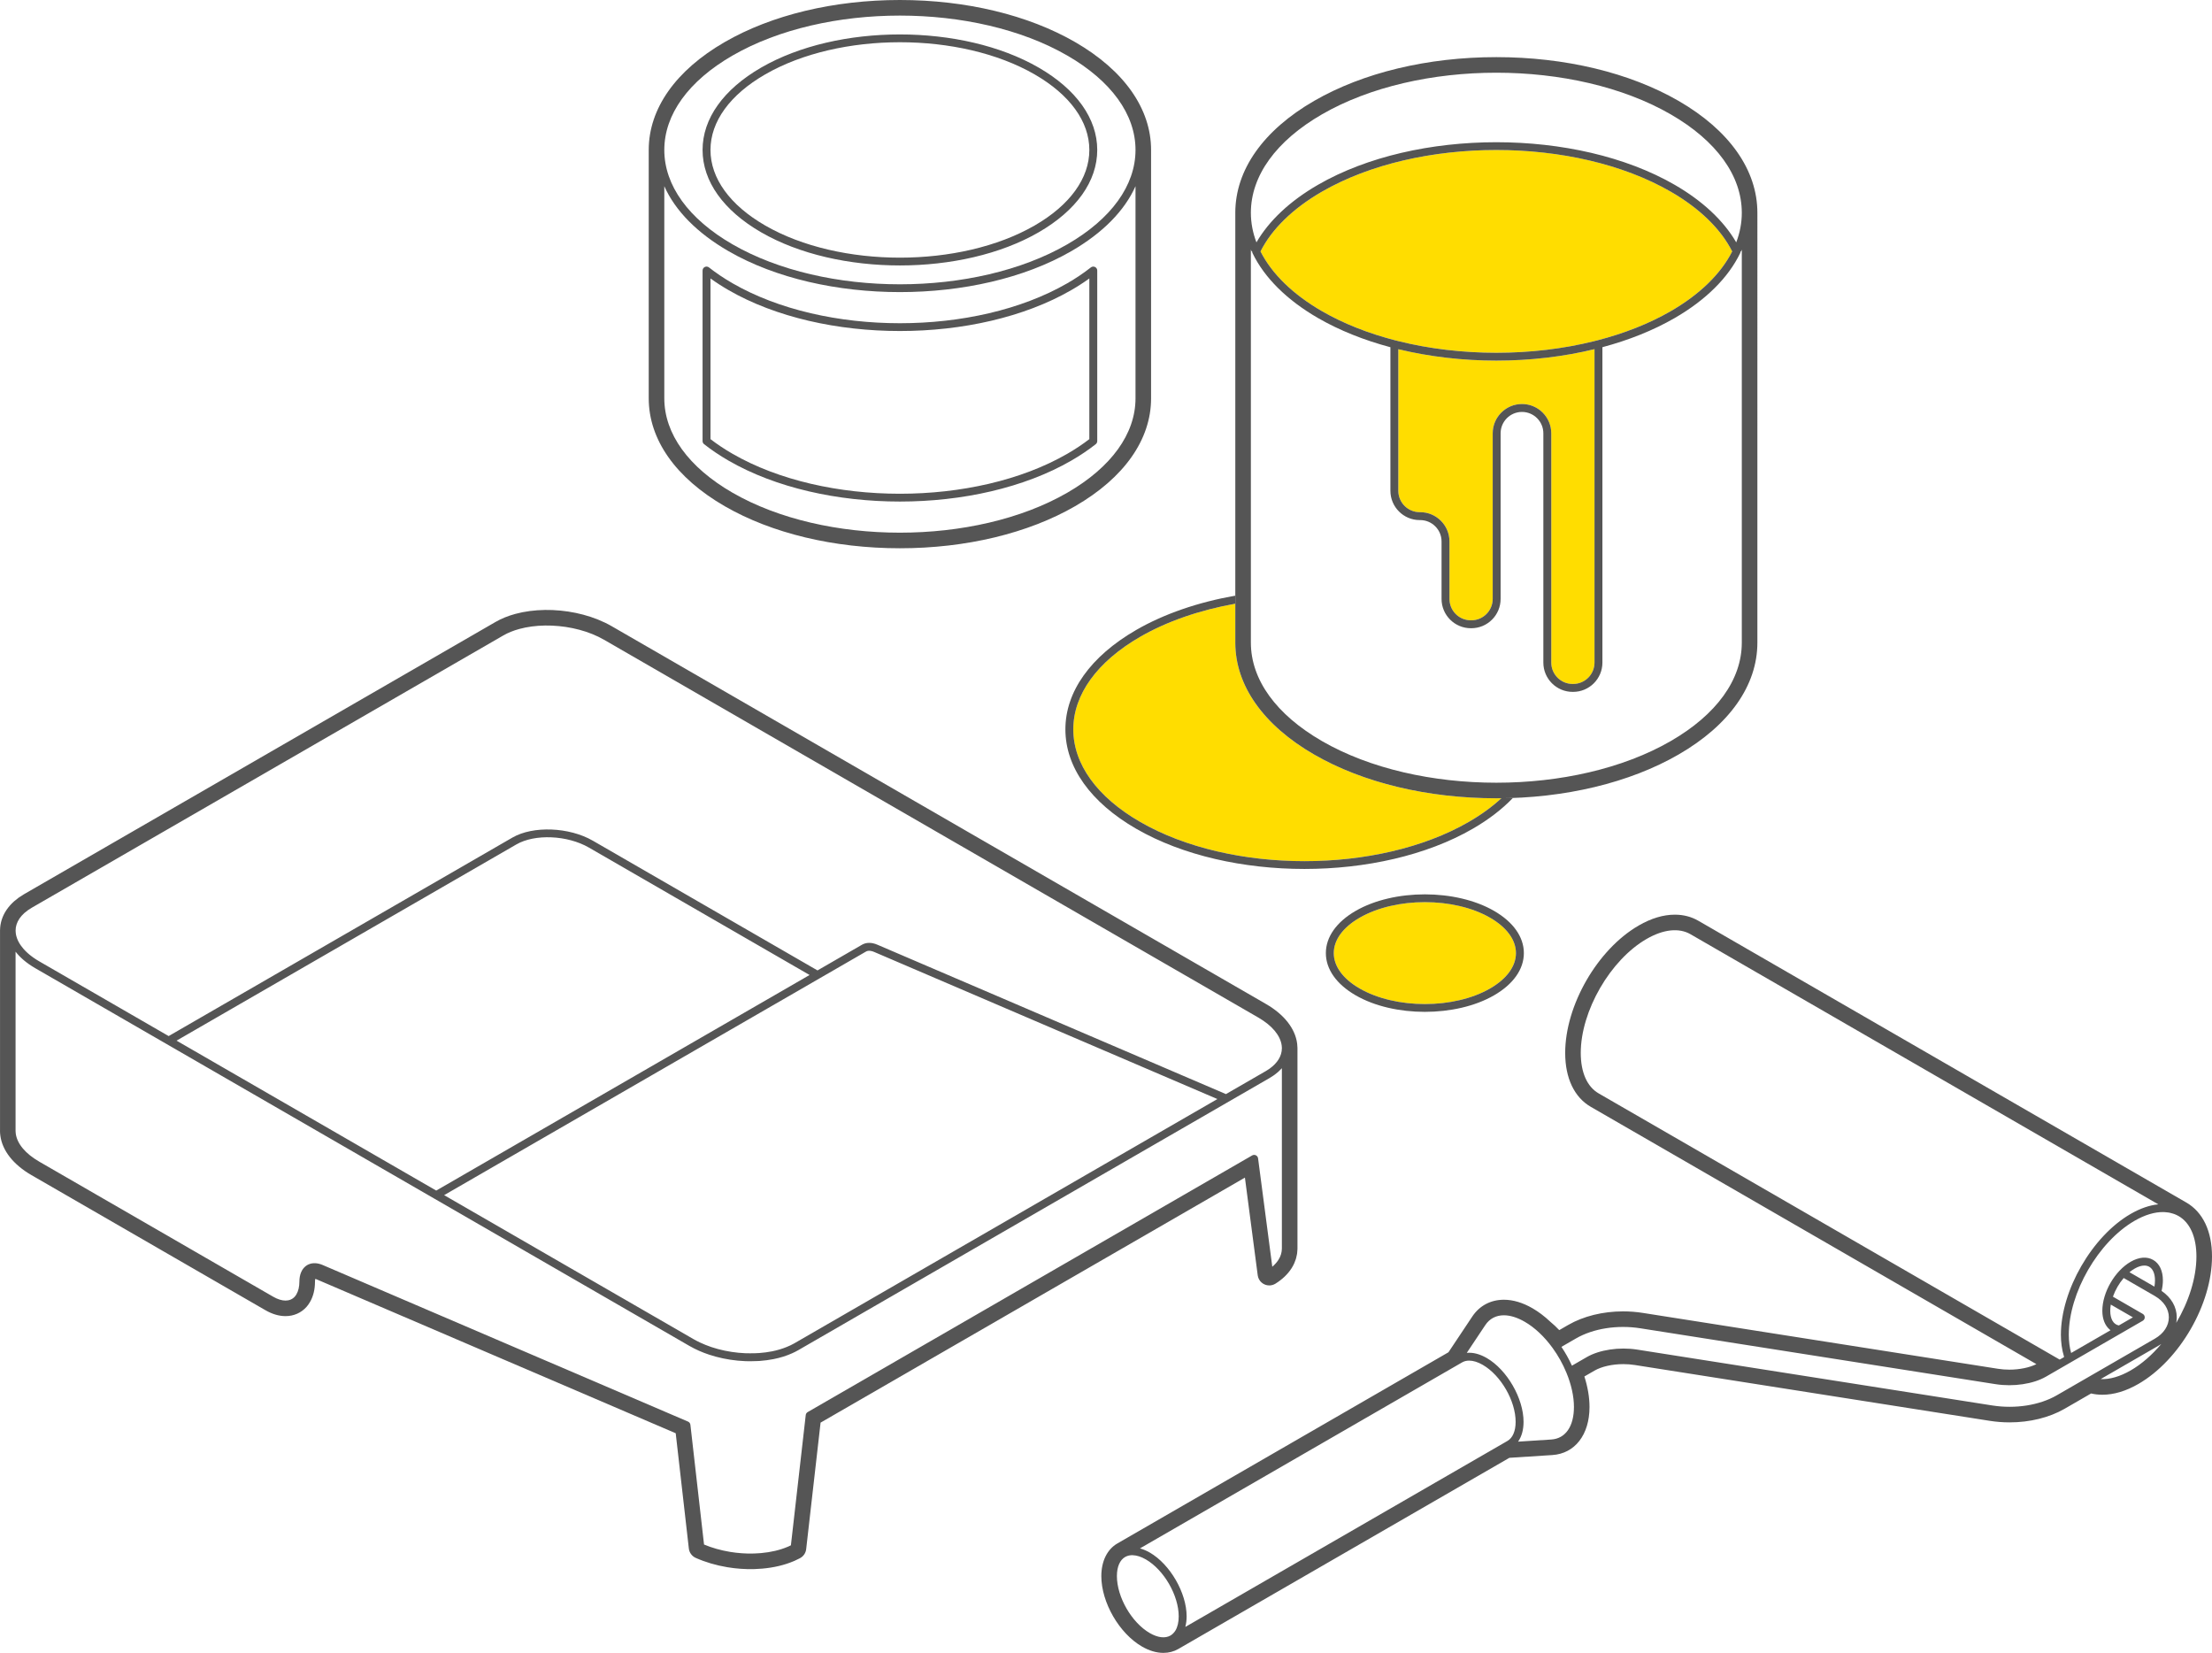
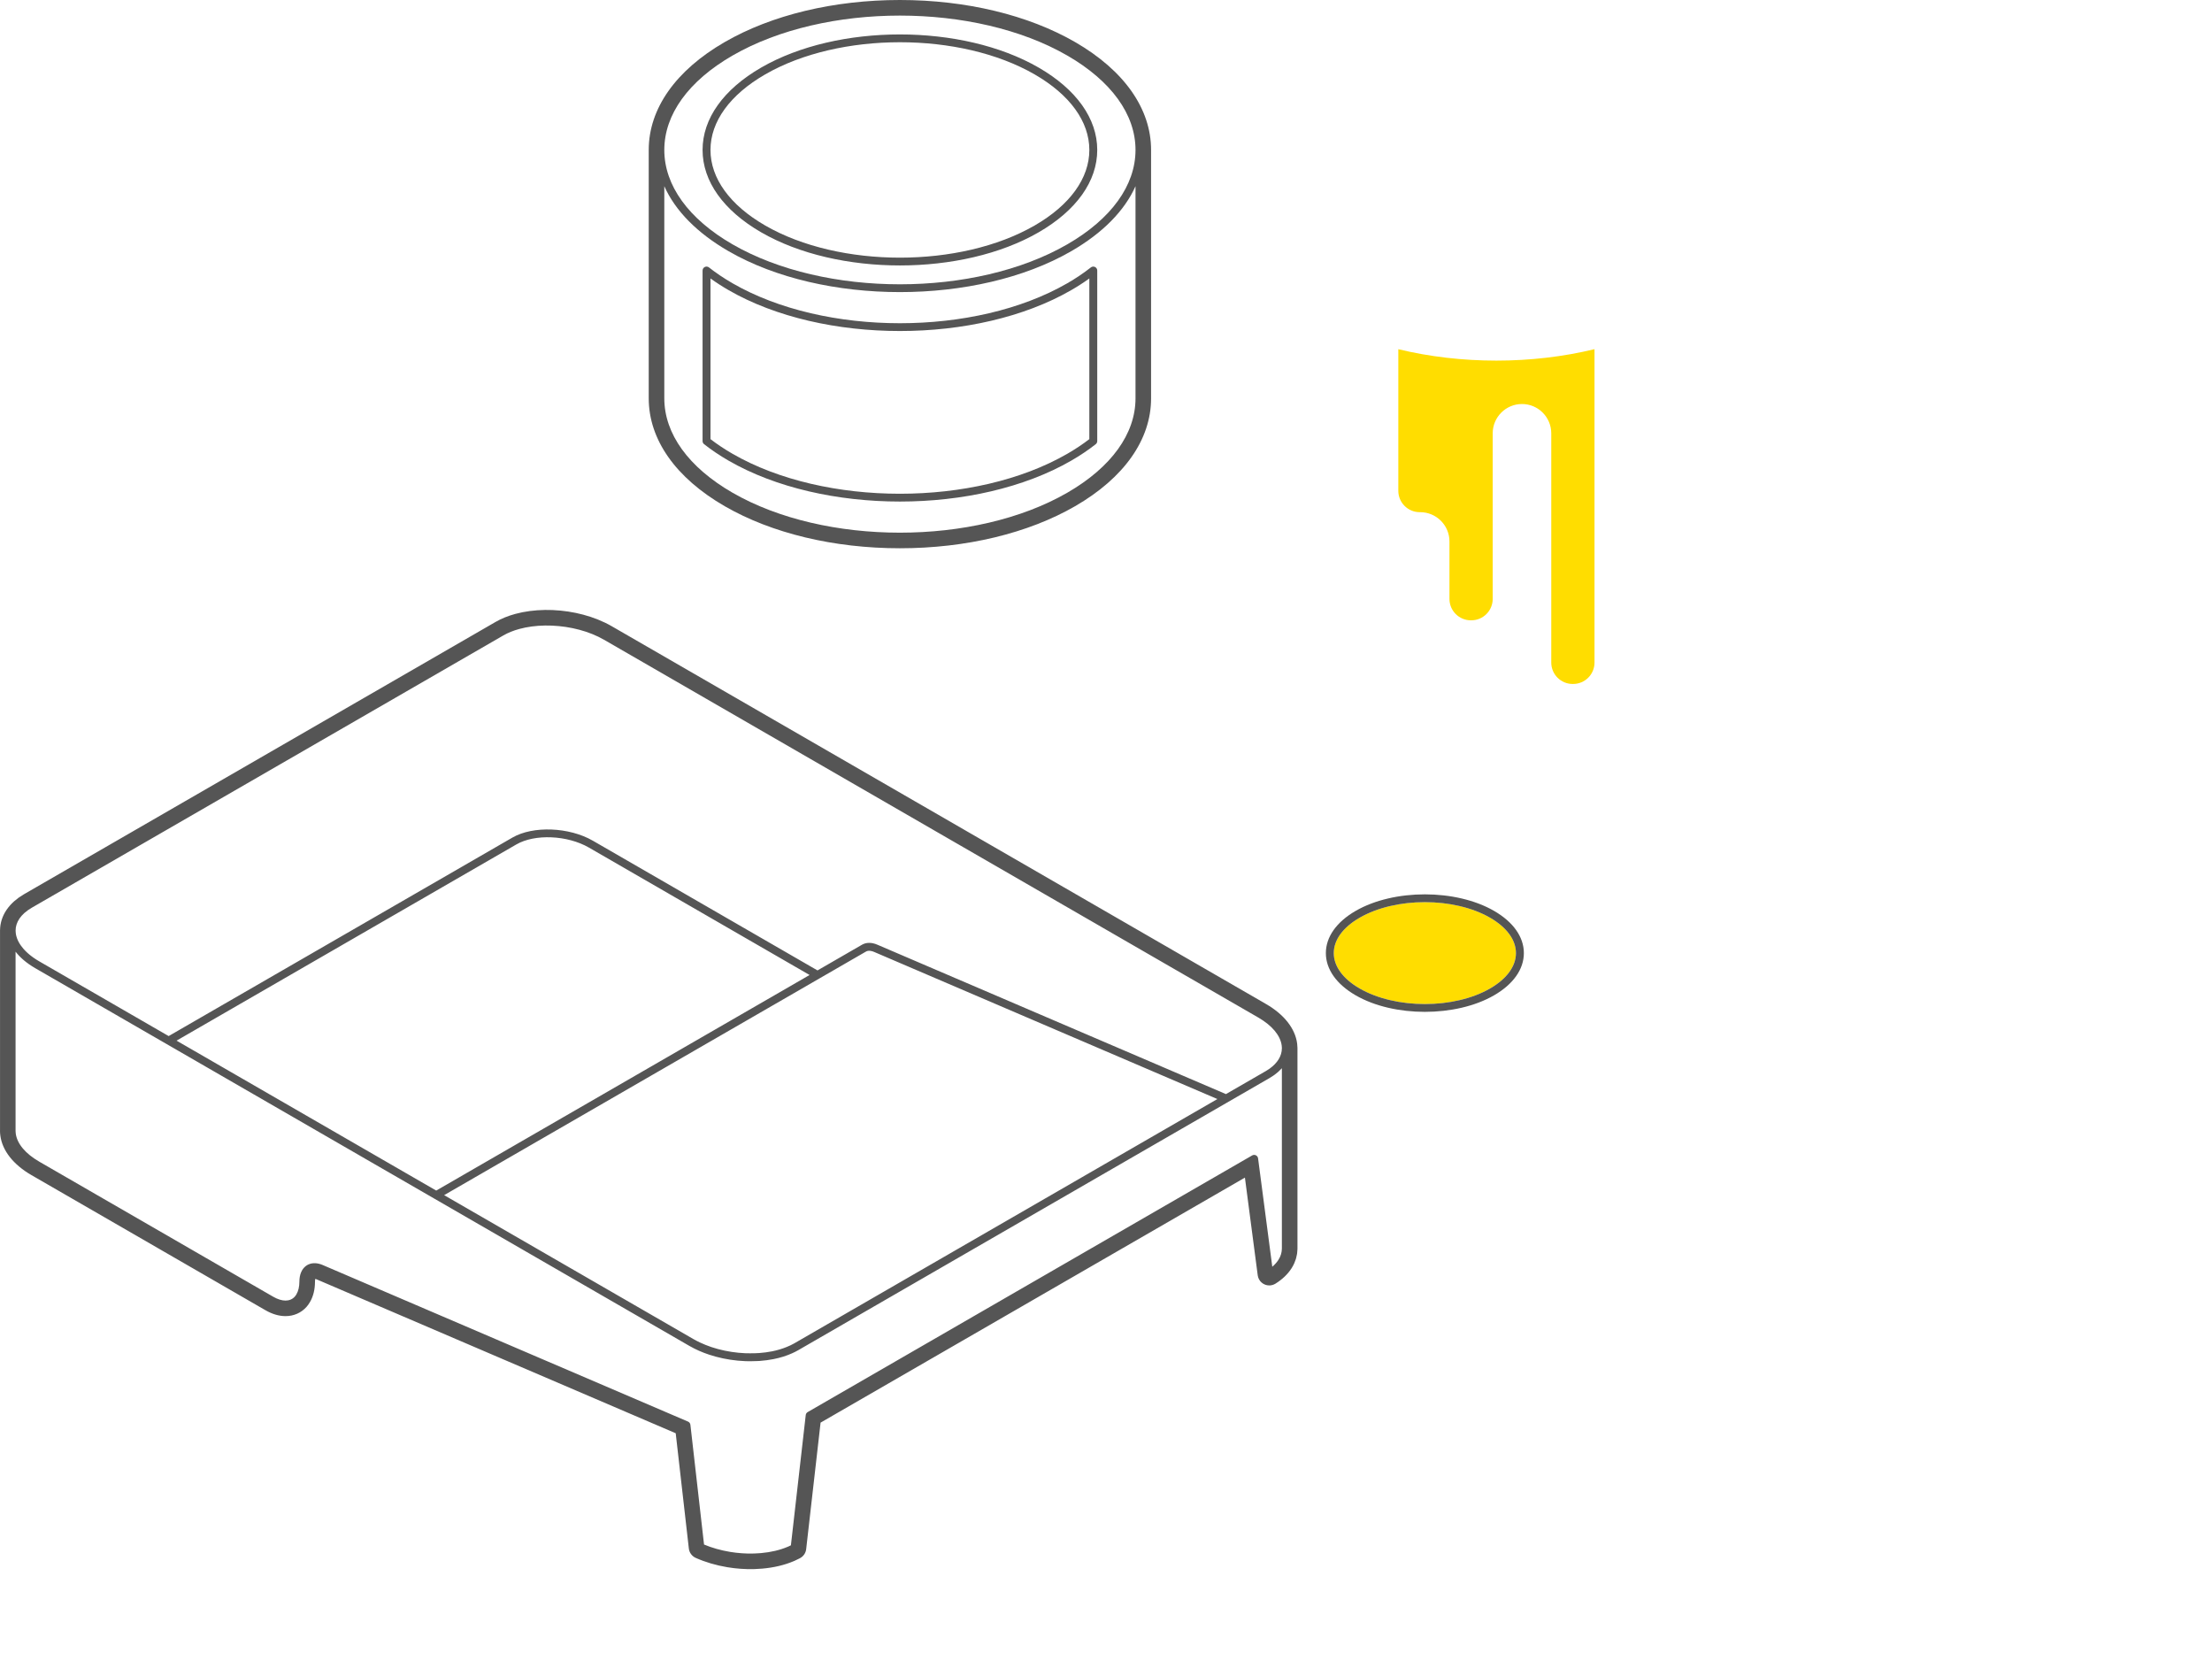
<svg xmlns="http://www.w3.org/2000/svg" id="Ebene_1" width="919.879" height="687.283" version="1.1" viewBox="0 0 919.879 687.283">
  <defs>
    <style>
      .st0 {
        fill: #fd0;
      }

      .st1 {
        fill: #555;
      }
    </style>
  </defs>
  <g id="Illustration_Kopie">
    <path class="st0" d="M565.416,411.021c-6.935-4.005-10.755-9.23-10.755-14.713.002-5.482,3.819-10.706,10.754-14.71,7.479-4.318,17.3-6.476,27.126-6.476,9.821,0,19.647,2.159,27.125,6.476,6.935,4.005,10.754,9.229,10.754,14.712,0,5.482-3.819,10.707-10.754,14.711-14.957,8.634-39.292,8.634-54.249,0v-0Z" />
    <path class="st0" d="M632.928,167.994c-6.713,0-12.176,5.462-12.176,12.176v68.875c0,4.9-3.986,8.887-8.887,8.887h-.209c-4.901,0-8.887-3.986-8.887-8.887v-23.902c0-6.714-5.463-12.176-12.176-12.176h-.209c-4.901,0-8.887-3.986-8.887-8.887v-58.879c13.002,3.156,26.882,4.748,40.771,4.748,13.904,0,27.802-1.596,40.818-4.76v130.324c0,4.9-3.986,8.887-8.885,8.887h-.211c-4.9,0-8.885-3.987-8.885-8.887v-95.342c0-6.714-5.463-12.176-12.177-12.176l0.0 0v-0Z" />
-     <path class="st0" d="M581.498,141.839v-.013c-.409-.102-.826-.191-1.233-.296-.001-0-.001 0-.002,0-11.07-2.861-21.443-6.899-30.517-12.138-12.025-6.943-20.842-15.522-25.555-24.851,4.712-9.329,13.53-17.907,25.553-24.849,39.986-23.087,105.053-23.088,145.043.001,12.025,6.943,20.842,15.521,25.555,24.85-4.712,9.33-13.53,17.908-25.553,24.85-9.088,5.247-19.479,9.288-30.568,12.15-.376.095-.757.179-1.133.273v.011c-25.958,6.482-55.626,6.487-81.589.012v-0Z" />
-     <path class="st0" d="M624.364,331.91c-3.836,3.553-8.373,6.856-13.58,9.862-37.668,21.747-98.958,21.747-136.626-.002-17.937-10.356-27.817-24.027-27.817-38.493,0-14.465,9.878-28.134,27.813-38.49,11.07-6.391,24.672-11.092,39.556-13.762v16.195c0,17.796,11.647,34.32,32.797,46.531,20.315,11.729,47.221,18.188,75.762,18.188.701,0,1.397-.022,2.096-.03-.001,0-.001 0-.002 0Z" />
  </g>
  <g id="Illustration">
    <g>
      <g>
        <path class="st1" d="M455.67,184.692c.396-.311.628-.788.628-1.292v-70.906c0-.63-.36-1.205-.926-1.479-.569-.277-1.243-.204-1.737.187-2.948,2.32-6.238,4.534-9.78,6.579-38.388,22.164-100.852,22.162-139.24-.002-3.545-2.046-6.836-4.26-9.782-6.58-.494-.389-1.169-.461-1.737-.188-.566.275-.926.85-.926,1.48v70.906c0,.504.231.981.628,1.292,3.066,2.414,6.488,4.717,10.172,6.844,19.652,11.345,45.455,17.016,71.268,17.016,25.805,0,51.618-5.673,71.263-17.016,3.676-2.121,7.099-4.424,10.17-6.842l0-0ZM304.615,188.685c-3.298-1.905-6.375-3.952-9.154-6.092v-66.805c2.345,1.689,4.86,3.311,7.509,4.84,39.296,22.688,103.235,22.69,142.531.002,2.647-1.528,5.161-3.149,7.507-4.839v66.806c-2.785,2.143-5.861,4.189-9.153,6.089-38.388,22.165-100.849,22.163-139.24-.001h-0Z" />
        <path class="st1" d="M431.921,28.094c-31.813-18.366-83.568-18.365-115.375-.001-15.718,9.076-24.375,21.241-24.375,34.255s8.657,25.18,24.377,34.255c15.905,9.183,36.796,13.774,57.687,13.774,20.89,0,41.781-4.591,57.686-13.774,15.72-9.076,24.377-21.241,24.377-34.255s-8.657-25.18-24.377-34.254l-0-0ZM430.276,93.756c-30.9,17.841-81.18,17.842-112.083,0-14.659-8.464-22.733-19.617-22.733-31.407s8.074-22.943,22.732-31.407c15.451-8.92,35.746-13.38,56.042-13.38,20.295,0,40.592,4.46,56.042,13.381,14.659,8.463,22.731,19.616,22.733,31.406,0,11.79-8.074,22.943-22.733,31.407Z" />
        <path class="st1" d="M447.092,17.494C427.553,6.213,401.676-0,374.231-0,346.787-0,320.912,6.212,301.374,17.493c-20.373,11.762-31.593,27.692-31.593,44.854v103.276c0,17.163,11.221,33.093,31.595,44.856,19.54,11.281,45.416,17.494,72.861,17.494,27.445,0,53.319-6.212,72.857-17.493,20.373-11.763,31.593-27.692,31.593-44.854V62.35c0-17.163-11.22-33.093-31.595-44.856ZM304.615,204.87c-18.286-10.558-28.358-24.496-28.358-39.248v-88.203c4.522,10.169,13.618,19.464,26.712,27.023,19.649,11.344,45.457,17.016,71.266,17.016,25.808,0,51.616-5.672,71.265-17.016,13.093-7.559,22.188-16.852,26.711-27.02v88.203c0,14.75-10.07,28.687-28.356,39.245-38.388,22.162-100.852,22.162-139.24-.002l-0.0 0ZM472.211,62.35v.036c-.018,14.737-10.085,28.66-28.356,39.208-38.388,22.162-100.852,22.164-139.24,0-18.286-10.557-28.358-24.495-28.358-39.246s10.071-28.689,28.356-39.246c19.194-11.082,44.408-16.623,69.621-16.623,25.214,0,50.427,5.541,69.621,16.623,18.284,10.556,28.354,24.492,28.358,39.241,0,.002-.002.004-.002.007h-0Z" />
      </g>
      <g>
-         <path class="st1" d="M624.366,331.91c-.001,0-.002 0-.002 0-3.836,3.553-8.372,6.856-13.58,9.862-37.668,21.747-98.958,21.747-136.626-.002-17.937-10.356-27.817-24.027-27.817-38.493,0-14.465,9.878-28.134,27.813-38.49,11.07-6.391,24.672-11.092,39.556-13.762v-3.344c-15.486,2.717-29.659,7.594-41.201,14.257-18.996,10.968-29.457,25.649-29.457,41.339,0,15.691,10.463,30.373,29.46,41.341,19.29,11.138,44.621,16.706,69.961,16.704,25.331-.001,50.671-5.568,69.956-16.703,6.623-3.824,12.22-8.128,16.731-12.823-1.592.059-3.19.094-4.793.112v0Z" />
        <path class="st1" d="M621.311,378.75c-15.864-9.16-41.677-9.158-57.541,0-7.995,4.616-12.398,10.851-12.398,17.558,0,6.708,4.404,12.945,12.399,17.561,7.932,4.579,18.351,6.87,28.77,6.87,10.419,0,20.838-2.29,28.77-6.87,7.995-4.616,12.398-10.852,12.398-17.559.002-6.708-4.403-12.944-12.398-17.561ZM565.416,411.021c-6.935-4.005-10.755-9.23-10.755-14.713.002-5.482,3.819-10.706,10.754-14.71,7.479-4.318,17.3-6.476,27.126-6.476,9.821,0,19.647,2.159,27.125,6.476,6.935,4.005,10.754,9.229,10.754,14.712,0,5.482-3.819,10.707-10.754,14.711-14.957,8.634-39.292,8.634-54.249,0v-0Z" />
-         <path class="st1" d="M698.025,41.942c-20.315-11.729-47.221-18.188-75.762-18.188-28.54,0-55.445,6.459-75.758,18.187-21.148,12.21-32.795,28.734-32.795,46.529v178.75c0,17.796,11.647,34.32,32.797,46.531,20.315,11.729,47.221,18.188,75.762,18.188,28.539,0,55.444-6.459,75.758-18.187,21.148-12.21,32.795-28.734,32.795-46.529V88.499c.013-17.803-11.634-34.339-32.796-46.557l0.0 0ZM549.746,308.143c-19.062-11.005-29.559-25.539-29.559-40.923V103.789c.109.251.208.504.322.753h.205c0,.243.054.486.162.711,4.904,10.203,14.32,19.535,27.225,26.987,8.98,5.185,19.198,9.23,30.107,12.137v59.703c0,6.714,5.463,12.176,12.177,12.176h.209c4.899,0,8.885,3.986,8.885,8.887v23.902c0,6.714,5.463,12.176,12.177,12.176h.209c6.715,0,12.177-5.462,12.177-12.176v-68.875c0-4.9,3.986-8.887,8.885-8.887,4.901,0,8.887,3.986,8.887,8.887v95.342c0,6.714,5.463,12.176,12.176,12.176h.211c6.713,0,12.176-5.462,12.176-12.176v-131.148c10.891-2.907,21.091-6.947,30.056-12.123,12.904-7.451,22.318-16.782,27.224-26.986.109-.226.163-.469.163-.713h.206c.112-.247.211-.497.318-.745v163.426c0,15.383-10.496,29.916-29.556,40.92-39.989,23.086-105.054,23.086-145.043-.002l-0-0ZM632.928,167.994c-6.713,0-12.176,5.462-12.176,12.176v68.875c0,4.9-3.986,8.887-8.887,8.887h-.209c-4.901,0-8.887-3.986-8.887-8.887v-23.902c0-6.714-5.463-12.176-12.176-12.176h-.209c-4.901,0-8.887-3.986-8.887-8.887v-58.879c13.002,3.156,26.882,4.748,40.771,4.748,13.904,0,27.802-1.596,40.818-4.76v130.324c0,4.9-3.986,8.887-8.885,8.887h-.211c-4.9,0-8.885-3.987-8.885-8.887v-95.342c0-6.714-5.463-12.176-12.177-12.176l0.0 0v-0ZM581.498,141.839v-.013c-.409-.102-.826-.191-1.233-.296-.001-0-.001 0-.002,0-11.07-2.861-21.443-6.899-30.517-12.138-12.025-6.943-20.842-15.522-25.555-24.851,4.712-9.329,13.53-17.907,25.553-24.849,39.986-23.087,105.053-23.088,145.043.001,12.025,6.943,20.842,15.521,25.555,24.85-4.712,9.33-13.53,17.908-25.553,24.85-9.088,5.247-19.479,9.288-30.568,12.15-.376.095-.757.179-1.133.273v.011c-25.958,6.482-55.626,6.487-81.589.012v-0ZM724.345,88.474v.051c-.006,4.168-.799,8.271-2.315,12.259-5.218-9.011-13.99-17.236-25.598-23.939-40.895-23.611-107.438-23.612-148.333-.001-11.606,6.7-20.378,14.926-25.596,23.937-1.522-4.005-2.316-8.125-2.316-12.311,0-15.383,10.497-29.916,29.558-40.92,19.995-11.543,46.257-17.315,72.52-17.315,26.264,0,52.528,5.772,72.523,17.316,19.06,11.004,29.556,25.534,29.559,40.916,0,.002-.002.004-.002.006Z" />
      </g>
-       <path class="st1" d="M457.997,655.361c0,10.951,7.43,23.819,16.913,29.295,3.02,1.744,6.011,2.627,8.891,2.627,2.256,0,4.34-.542,6.193-1.612l137.692-79.496,17.849-1.15c9.402-.606,15.477-8.451,15.477-19.985,0-3.99-.732-8.313-2.134-12.688l4.25-2.454c2.91-1.68,7.382-2.683,11.965-2.683,1.607,0,3.195.121,4.715.359l147.695,23.229c2.69.421,5.448.634,8.198.634,8.424,0,16.532-1.998,22.834-5.628l11.066-6.389c1.501.35,3.068.526,4.683.526,4.786,0,9.833-1.512,14.999-4.495,17.157-9.906,30.597-33.183,30.597-52.994,0-10.491-3.789-18.456-10.67-22.428l-202.958-117.178c-2.899-1.674-6.182-2.523-9.757-2.522-4.788 0-9.835,1.513-15.002,4.496-17.156,9.905-30.596,33.183-30.596,52.994,0,10.491,3.789,18.456,10.67,22.427l185.284,106.975c-2.905,1.445-7.032,2.295-11.249,2.295-1.604,0-3.186-.121-4.701-.359l-147.686-23.228c-2.701-.428-5.473-.645-8.236-.645-8.409,0-16.508,2.001-22.805,5.634l-3.745,2.162c-1.192-1.265-2.439-2.432-3.729-3.491-2.384-2.256-4.866-4.135-7.382-5.587-4.083-2.358-8.093-3.553-11.918-3.553-5.473,0-10.135,2.473-13.128,6.964l-9.921,14.882-137.692,79.497c-4.234,2.445-6.662,7.391-6.662,13.57l0-0ZM478.149,679.047c-7.54-4.354-13.675-14.979-13.675-23.686,0-3.859,1.216-6.686,3.423-7.96.234-.135.48-.249.733-.347.077-.03.159-.051.237-.077.181-.061.363-.118.552-.161.094-.022.193-.036.289-.053.183-.032.368-.06.558-.076.099-.009.2-.013.301-.017.163-.007.329-.004.496.001,1.644.045,3.491.622,5.44,1.747,7.54,4.354,13.675,14.979,13.675,23.685,0,2.412-.475,4.421-1.37,5.899-.238.394-.517.735-.815,1.052-.074.079-.15.156-.228.23-.311.297-.642.568-1.01.78-2.208,1.274-5.266.913-8.607-1.015h-0ZM492.963,676.343c.321-1.292.506-2.701.506-4.241,0-9.753-6.874-21.656-15.32-26.534-1.361-.786-2.699-1.337-4.002-1.704-.025-.01-.027-.032-.056-.04l133.919-77.316c.867-.502,1.865-.75,2.96-.75,1.692,0,3.616.594,5.645,1.765,7.54,4.353,13.675,14.979,13.675,23.686,0,3.859-1.216,6.686-3.424,7.96l-1.441.833-132.475,76.485c.014-.055.012-.098.013-.144h-0ZM828.503,584.404l-147.691-23.229c-7.421-1.16-15.636.061-20.924,3.113l-6.166,3.562c-.004-.009-.021-0-.027-.007-1.236-2.723-2.696-5.332-4.361-7.797,0-.005.02-.013.016-.018l6.06-3.5c7.19-4.149,17.206-5.723,26.791-4.202l147.693,23.229c7.411,1.164,15.622-.06,20.923-3.115l13.583-7.842-.001-0,17.907-10.339,8.785-5.073c.508-.293.823-.837.823-1.424s-.315-1.131-.823-1.424l-12.413-7.167c.98-2.786,2.558-5.516,4.48-7.759l12.961,7.482c.012.007.026.01.038.016.016.01.027.027.044.037,3.644,2.136,5.733,5.349,5.733,8.815,0,3.501-2.119,6.734-5.815,8.869l-23.969,13.839v-0l-16.855,9.731c-7.177,4.135-17.2,5.706-26.791,4.204l-0-0ZM913.401,522.457c0,8.929-3.224,18.865-8.399,27.604.146-.751.222-1.519.222-2.299,0-4.298-2.279-8.243-6.298-10.981.002-.008-.003-.013-.002-.021.351-1.513.535-2.974.535-4.353,0-3.989-1.431-7.011-4.03-8.512-2.597-1.503-5.928-1.228-9.385.767-6.6,3.81-11.77,12.766-11.77,20.386,0,3.447,1.143,6.189,3.084,7.815.087.087.191.177.318.271l-16.375,9.454c-.645-2.3-.97-4.844-.97-7.591,0-17.418,12.273-38.675,27.359-47.385,4.292-2.478,8.388-3.686,12.024-3.622.224.004.443.026.664.039.454.028.901.073,1.339.143.232.037.462.079.69.128.433.093.854.211,1.269.347.195.064.395.119.586.192.576.221,1.138.475,1.674.782.012.007.024.011.035.017.001.001.002 0.0.003.001,4.792,2.767,7.429,8.74,7.429,16.818l0.0 0ZM897.475,500.786c-3.604.361-7.469,1.689-11.431,3.977-15.993,9.234-29.004,31.768-29.004,50.234,0,3.209.429,6.174,1.235,8.872.024.13.052.263.098.409l-.116.067-1.716.99-191.737-110.699c-4.793-2.767-7.432-8.741-7.432-16.819,0-17.418,12.272-38.674,27.357-47.384,6.998-4.042,13.494-4.741,18.283-1.974l194.534,112.315c-.026.003-.046.008-.072.011h-0ZM877.565,545.048c0-.844.077-1.713.225-2.591l9.19,5.305-5.839,3.371c-2.249-.428-3.577-2.661-3.577-6.085v-0ZM885.56,529c.686-.567,1.4-1.069,2.13-1.49,1.469-.849,2.853-1.279,4.06-1.279.756,0,1.442.17,2.037.513,1.537.887,2.383,2.898,2.383,5.662,0,.823-.079,1.688-.234,2.588l-10.375-5.994h0ZM897.764,559.479c.352-.204.695-.416,1.024-.636-3.808,4.523-8.144,8.344-12.744,10.999-4.412,2.546-8.7,3.78-12.473,3.604l24.193-13.967ZM654.535,585.039c0,8.087-3.52,13.141-9.415,13.522l-13.8.89c.035-.048.049-.089.074-.134,1.421-2.056,2.188-4.815,2.188-8.109,0-9.755-6.873-21.658-15.32-26.535-2.896-1.671-5.707-2.379-8.228-2.145-.019-0-.02-.019-.042-.017l7.669-11.506c1.813-2.721,4.503-4.096,7.731-4.096,2.605,0,5.56.896,8.689,2.702,4.134,2.385,8.132,6.14,11.562,10.858,2.323,3.193,4.269,6.677,5.784,10.355,2.035,4.938,3.11,9.854,3.11,14.215v-0Z" />
      <path class="st1" d="M0,470.21c0,.617.046,1.267.141,1.983.821,6.249,5.416,12.082,12.937,16.425l97.278,56.163c2.844,1.642,5.666,2.474,8.391,2.474,3.408,0,6.498-1.356,8.7-3.818.502-.562.963-1.201,1.409-1.954,1.417-2.395,2.136-5.294,2.136-8.617,0-.504.058-.864.121-1.097.187.049.335.097.464.153l149.423,64.035,4.671,41.01.79,6.939c.194,1.704,1.321,3.197,2.889,3.891,4.025,1.783,8.42,3.079,13.031,3.847.027.005.112.02.138.024.786.13,1.576.238,2.374.337l.167.021.41.05c.738.084,1.478.154,2.214.21.233.018.466.033.702.048.733.047,1.464.084,2.207.105l.162.002c.037.001.074.001.112.001.021,0,.042-0.0.063-0l.102.002.101.001c.411.007.822.012,1.232.012.423,0,.846-.005,1.268-.016l.304-.012.079-.004c1.022-.034,2.039-.095,3.022-.182,4.795-.425,9.164-1.46,12.996-3.08.116-.045.231-.092.333-.136.76-.331,1.449-.681,1.971-.952l.088-.045c.105-.053.211-.107.313-.162,1.395-.75,2.334-2.136,2.513-3.709l5.992-52.616,176.464-101.882,5.328,40.634c.317,2.419,2.394,4.203,4.8,4.203.108,0,.216-.004.324-.011.761-.051,1.527-.297,2.182-.688.029-.017.057-.035.086-.053,2.831-1.77,5.054-3.885,6.594-6.268l.108-.166c.348-.55.669-1.128.953-1.726.05-.105.097-.21.157-.35.238-.535.446-1.076.62-1.624.047-.15.09-.301.149-.522.12-.433.222-.89.316-1.419.037-.197.071-.394.099-.601.057-.444.094-.899.111-1.405.015-.17.024-.341.024-.513v-83.27c0-.128-.005-.256-.015-.382-.014-.56-.054-1.082-.12-1.592-.82-6.248-5.416-12.082-12.941-16.429l-272.037-157.061c-1.777-1.026-3.702-1.959-5.717-2.772-1.946-.785-4.003-1.47-6.118-2.036-2.064-.553-4.202-.998-6.355-1.323-2.057-.311-4.168-.516-6.243-.607-.064-.005-.153-.01-.2-.012-.238-.01-.476-.012-.713-.013l-.296-.003c-.353-.008-.705-.013-1.059-.015l-.34-.006c-.203-.005-.404-.009-.606-.009l-.194.001c-2.144.03-4.264.182-6.302.451-2.093.277-4.12.681-6.027,1.2-3.037.827-5.798,1.951-8.206,3.342L9.96,371.841c-.672.388-1.331.811-2.013,1.291-.076.052-.153.104-.222.155-.584.421-1.144.867-1.769,1.413l-.206.182c-.52.469-1.018.967-1.478,1.479l-.238.27c-.478.552-.892,1.086-1.255,1.618-.061.089-.119.178-.159.242-.418.633-.764,1.233-1.029,1.774-.028.055-.063.13-.097.203-.281.588-.527,1.205-.729,1.821-.027.075-.06.174-.079.235-.197.632-.349,1.28-.469,1.998-.017.097-.034.193-.047.289-.086.59-.135,1.197-.149,1.807-.006.114-.011.23-.011.329v82.97c-.005.104-.009.207-.009.295ZM6.517,395.76c.112.145.223.29.341.433l.244.289c.255.296.41.472.572.648l.374.396c.171.176.341.346.516.517l.028.027.381.364c.17.156.34.31.514.464.015.013.029.027.044.04l.437.378c.198.168.406.334.615.5l.414.328c.022.017.04.029.062.046l.001 0c.046.036.108.079.159.117.172.128.346.257.508.374l.451.325c.263.182.535.361.807.539l.404.266c.02.012.04.024.06.036.403.253.808.501,1.228.744l58.745,33.917v-0l107.162,61.87v0l106.123,61.27c.014.008.029.015.043.023,2.45,1.411,5.177,2.621,8.109,3.596,3.791,1.259,7.819,2.101,11.974,2.5h0c.329.032,1.443.133,2.788.191.044.002.089.007.133.009.102.005.204.005.305.008.259.009.523.017.791.021h.002c.292.005.587.007.88.007l.107.001c.16.002.319.002.475.002,1.049,0,1.955-.029,2.819-.075.274-.012.483-.023.643-.033.042-.003.091-.004.134-.007,1.99-.142,3.937-.399,5.788-.767,2.803-.556,5.36-1.362,7.657-2.39.887-.396,1.743-.818,2.547-1.281l159.874-92.304,18.183-10.498v0l18.056-10.425c.608-.351,1.175-.724,1.721-1.106.16-.113.311-.229.467-.345.388-.288.758-.584,1.112-.888.145-.125.29-.248.429-.375.41-.375.797-.76,1.154-1.156.044-.049.094-.095.138-.143.015-.017.032-.032.047-.049v74.988c-.01.038-.016.127-.019.217-.006.283-.025.573-.063.86l-.042.258c-.068.37-.123.628-.192.882l-.085.295c-.099.312-.217.62-.356.925l-.094.216c-.167.35-.357.697-.573,1.037-.68,1.052-1.53,2.008-2.561,2.883l-5.911-45.082c-.072-.545-.411-1.018-.903-1.261s-1.073-.224-1.551.051l-184.84,106.718c-.452.26-.752.72-.812,1.238l-6.169,54.162c-.401.203-.763.376-1.137.539-.011.005-.26.104-.271.109-3.206,1.356-6.919,2.228-11.04,2.593-.881.078-1.768.13-2.664.16-.008,0-.176.008-.186.008-.884.026-1.625.02-2.369.009l-.332-.005c-.036-.001-.072-.002-.109.001-.035,0-.066-.001-.069-.001-.629-.018-1.282-.052-1.936-.094l-.621-.042c-.659-.05-1.318-.112-1.977-.187l-.517-.065c-.705-.087-1.408-.182-2.108-.298-3.884-.648-7.482-1.67-10.792-3.053l-5.669-49.792c-.068-.587-.444-1.092-.986-1.325l-152.004-65.14c-.431-.185-.882-.337-1.383-.468-2.106-.551-4.086-.216-5.581.938-1.708,1.32-2.65,3.603-2.65,6.427,0,2.115-.426,3.954-1.233,5.318-.23.387-.447.695-.665.938-1.969,2.204-5.258,2.22-9.022.05l-97.277-56.163c-5.738-3.313-9.201-7.454-9.754-11.66-.05-.382-.087-.762-.087-1.139l.009-.123v-74.367c.009.013.021.026.031.039l0-0ZM8.023,382.058l.093-.144c.242-.353.514-.701.812-1.04l.159-.183c.302-.336.635-.672.999-.999l.179-.158c.395-.344.802-.673,1.244-.992l.165-.112c.478-.337.981-.666,1.526-.98l196.11-113.224c1.925-1.113,4.168-2.021,6.669-2.702,1.626-.443,3.368-.789,5.175-1.029,1.787-.236,3.651-.369,5.543-.396.187-.002.371.002.558.007l.451.008c.316.002.629.005.944.013l.42.004c.159.001.318.001.478.008,2.005.09,3.898.274,5.743.552,1.913.289,3.813.684,5.648,1.175,1.862.499,3.668,1.1,5.368,1.786,1.736.702,3.386,1.501,4.903,2.376l272.036,157.06c5.741,3.316,9.206,7.457,9.758,11.662.042.324.061.647.069.97l.038.004c-.006.056-.036.108-.036.164v.001h-.003c-.002,3.17-1.825,6.146-5.172,8.512-.478.338-.987.663-1.526.974l-16.56,9.561-145.017-62.146c-2.32-.995-4.569-.98-6.332.038l-18.502,10.682-93.416-53.934c-9.848-5.685-24.848-6.277-33.435-1.317l-142.977,82.548-.411-.237-.001-.001-53.396-30.828c-.404-.233-.794-.47-1.173-.71l-.37-.243c-.242-.159-.489-.32-.725-.484l-.3-.217c-.318-.228-.522-.376-.717-.526l-.418-.329c-.175-.138-.357-.285-.532-.433l-.387-.334c-.165-.145-.329-.292-.488-.44l-.359-.343c-.149-.145-.297-.294-.443-.444l-.316-.335c-.141-.153-.275-.306-.409-.459l-.002-.002-.89-1.119c-.107-.148-.203-.293-.3-.438-.014-.022-.03-.043-.044-.064-.002-.004-.088-.13-.09-.134l-.107-.162c-.12-.188-.231-.382-.341-.577h0l-.126-.217h0c-.141-.261-.272-.523-.39-.785-.09-.211-.154-.367-.211-.508-.039-.095-.075-.187-.105-.273l-.02-.06c-.025-.077-.067-.203-.068-.208-.059-.18-.116-.344-.162-.509l-.054-.22c-.034-.139-.06-.246-.082-.344-.017-.072-.031-.139-.044-.204l-.05-.309h0l-.038-.223c-.016-.112-.079-1.144-.079-1.144,0-.017.009-.079.009-.096.003-.371.028-.742.083-1.107l.028-.171c.064-.379.148-.756.263-1.128.157-.473.307-.849.486-1.22.206-.431.428-.8.667-1.165l-0-0ZM270.643,546.574l-85.945-49.62,156.087-90.117c0-0.0.001-.001.002-.001l19.323-11.156c1.082-.626,2.444-.27,3.391.137l142.756,61.177-13.358,7.712-162.641,93.9c-.979.565-2.056,1.057-3.181,1.511-1.832.739-3.828,1.347-6.014,1.781-1.716.341-3.526.58-5.379.712-1.121.08-2.329.113-3.819.105l-.97-.017c-.031-.001-.052-.001-.077.001l-.22-.002c-.229-.002-.456-.004-.687-.013-.003-0-.005-0-.009-0-.887-.039-1.777-.099-2.665-.184-.028-.003-.057-.003-.086-.006-3.909-.376-7.695-1.166-11.251-2.348-.112-.037-.219-.08-.33-.118-1.501-.512-2.937-1.092-4.303-1.729-1.007-.47-1.985-.963-2.908-1.496l-17.714-10.227v-0ZM73.424,432.71l141.332-81.599c7.68-4.436,21.206-3.844,30.145,1.317l91.772,52.984-155.265,89.642-32.7-18.88-21.725-12.543-34.071-19.67s-19.487-11.251-19.487-11.251Z" />
    </g>
  </g>
</svg>